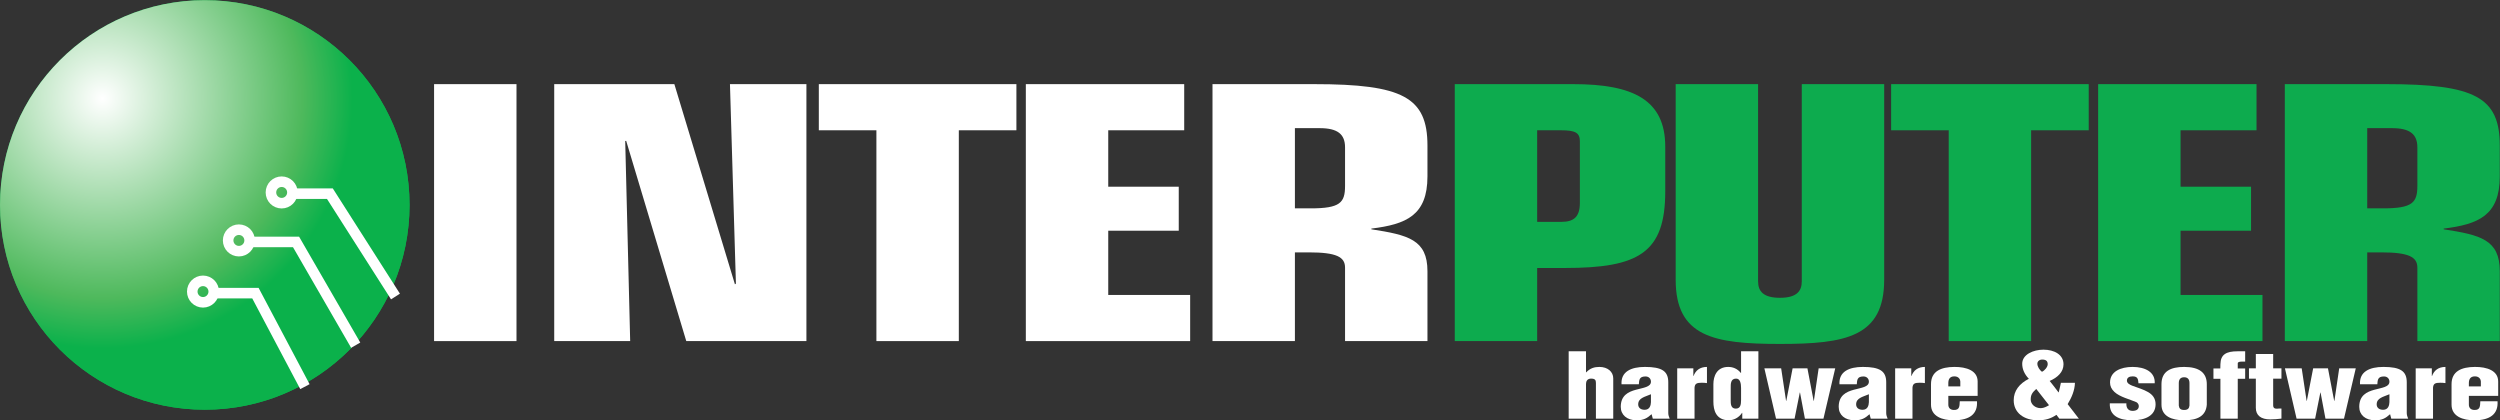
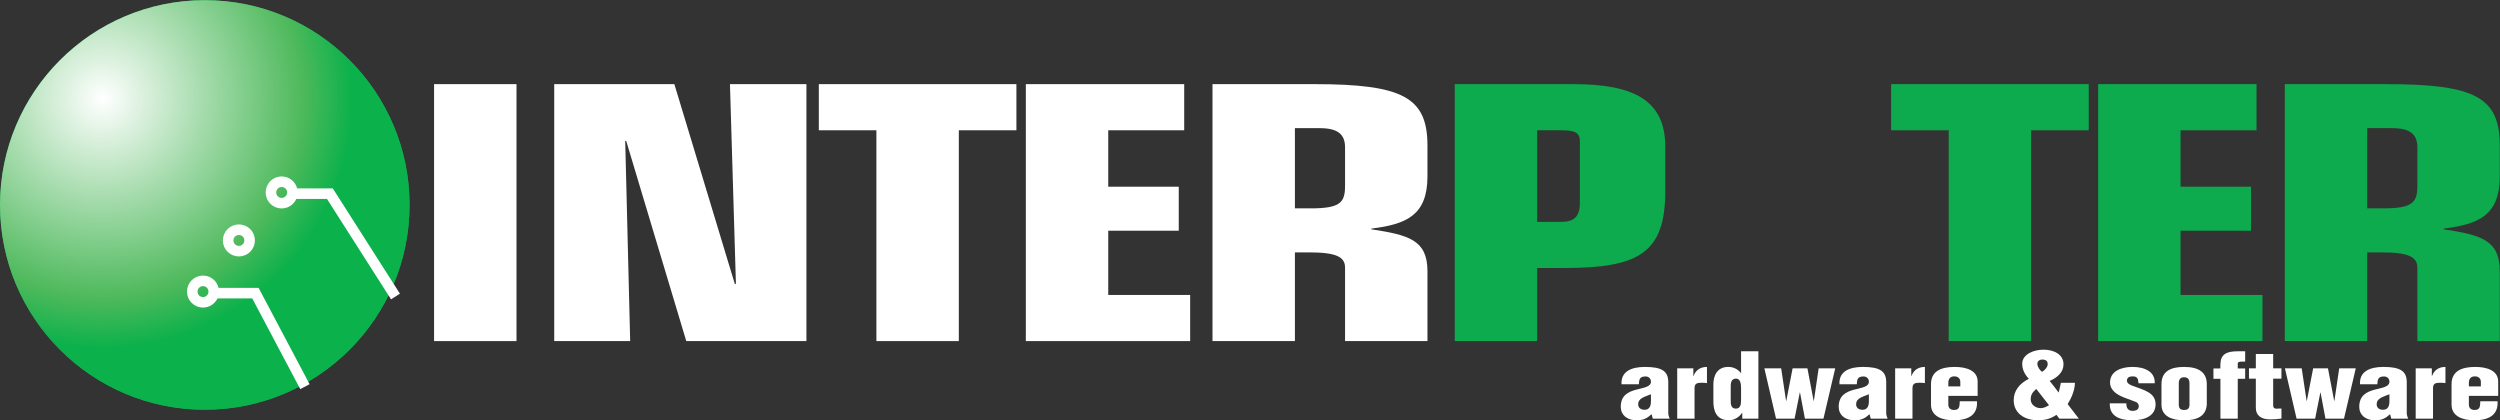
<svg xmlns="http://www.w3.org/2000/svg" width="100%" height="100%" viewBox="0 0 1867 314" version="1.1" xml:space="preserve" style="fill-rule:evenodd;clip-rule:evenodd;stroke-miterlimit:2;">
  <rect x="0" y="0" width="1867" height="314" fill="#333333" stroke="none" />
  <g transform="matrix(4.167,0,0,4.167,-94.525,-1601.11)">
    <clipPath id="_clip1">
      <path d="M96.082,420.964C96.082,441.232 79.651,457.662 59.383,457.662C39.116,457.662 22.686,441.232 22.686,420.964C22.686,400.696 39.116,384.266 59.383,384.266C79.651,384.266 96.082,400.696 96.082,420.964Z" />
    </clipPath>
    <g clip-path="url(#_clip1)">
      <path d="M96.082,420.964C96.082,441.232 79.651,457.662 59.383,457.662C39.116,457.662 22.686,441.232 22.686,420.964C22.686,400.696 39.116,384.266 59.383,384.266C79.651,384.266 96.082,400.696 96.082,420.964Z" style="fill:rgb(11,177,75);fill-rule:nonzero;" />
      <clipPath id="_clip2">
        <path d="M96.082,420.964C96.082,441.232 79.651,457.662 59.383,457.662C39.116,457.662 22.686,441.232 22.686,420.964C22.686,400.696 39.116,384.266 59.383,384.266C79.651,384.266 96.082,400.696 96.082,420.964Z" clip-rule="nonzero" />
      </clipPath>
      <g clip-path="url(#_clip2)">
        <rect x="22.686" y="384.266" width="73.396" height="73.396" style="fill:url(#_Radial3);fill-rule:nonzero;" />
      </g>
    </g>
  </g>
  <g transform="matrix(4.167,0,0,4.167,-94.525,-1601.11)">
    <path d="M75.089,418.725C75.089,419.788 74.227,420.65 73.164,420.65C72.101,420.65 71.239,419.788 71.239,418.725C71.239,417.662 72.101,416.799 73.164,416.799C74.227,416.799 75.089,417.662 75.089,418.725Z" style="fill:none;stroke:white;stroke-width:1.89px;" />
  </g>
  <g transform="matrix(4.167,0,0,4.167,-94.525,-1601.11)">
    <rect x="100.479" y="399.315" width="14.77" height="46.051" style="fill:white;fill-rule:nonzero;" />
  </g>
  <g transform="matrix(4.167,0,0,4.167,-94.525,-1601.11)">
    <path d="M134.911,409.492L134.733,409.492L135.623,445.366L122.01,445.366L122.01,399.315L143.541,399.315L154.396,435.189L154.574,435.062L153.506,399.315L167.208,399.315L167.208,445.366L145.676,445.366L134.911,409.492Z" style="fill:white;fill-rule:nonzero;" />
  </g>
  <g transform="matrix(4.167,0,0,4.167,-94.525,-1601.11)">
    <path d="M179.752,407.584L169.431,407.584L169.431,399.315L204.842,399.315L204.842,407.584L194.521,407.584L194.521,445.366L179.752,445.366L179.752,407.584Z" style="fill:white;fill-rule:nonzero;" />
  </g>
  <g transform="matrix(4.167,0,0,4.167,-94.525,-1601.11)">
    <path d="M206.532,399.315L234.914,399.315L234.914,407.584L221.301,407.584L221.301,417.697L233.936,417.697L233.936,425.584L221.301,425.584L221.301,437.097L235.981,437.097L235.981,445.366L206.532,445.366L206.532,399.315Z" style="fill:white;fill-rule:nonzero;" />
  </g>
  <g transform="matrix(4.167,0,0,4.167,-94.525,-1601.11)">
    <path d="M239.985,399.315L258.225,399.315C274.062,399.315 278.51,401.669 278.51,410.319L278.51,415.853C278.51,422.85 274.684,424.44 268.456,425.203L268.456,425.33C275.04,426.348 278.51,427.175 278.51,432.836L278.51,445.366L263.74,445.366L263.74,432.2C263.74,430.291 262.228,429.465 257.245,429.465L254.754,429.465L254.754,445.366L239.985,445.366L239.985,399.315ZM254.754,421.578L257.601,421.578C262.851,421.578 263.74,420.56 263.74,417.57L263.74,410.637C263.74,408.284 262.406,407.203 259.203,407.203L254.754,407.203L254.754,421.578Z" style="fill:white;fill-rule:nonzero;" />
  </g>
  <g transform="matrix(4.167,0,0,4.167,-94.525,-1601.11)">
    <path d="M283.402,399.315L304.667,399.315C315.344,399.315 321.127,402.114 321.127,410.51L321.127,418.524C321.127,429.528 316.411,432.263 303.154,432.263L298.172,432.263L298.172,445.366L283.402,445.366L283.402,399.315ZM302.532,423.995C304.667,423.995 305.824,423.167 305.824,420.623L305.824,409.556C305.824,408.029 305.023,407.584 302.442,407.584L298.172,407.584L298.172,423.995L302.532,423.995Z" style="fill:rgb(13,171,78);fill-rule:nonzero;" />
  </g>
  <g transform="matrix(4.167,0,0,4.167,-94.525,-1601.11)">
-     <path d="M360.363,434.362C360.363,444.603 353.513,445.875 341.68,445.875C329.847,445.875 322.995,444.603 322.995,434.362L322.995,399.315L337.765,399.315L337.765,434.68C337.765,436.461 338.743,437.606 341.68,437.606C344.615,437.606 345.595,436.461 345.595,434.68L345.595,399.315L360.363,399.315L360.363,434.362Z" style="fill:rgb(13,171,78);fill-rule:nonzero;" />
-   </g>
+     </g>
  <g transform="matrix(4.167,0,0,4.167,-94.525,-1601.11)">
    <path d="M371.929,407.584L361.608,407.584L361.608,399.315L397.02,399.315L397.02,407.584L386.698,407.584L386.698,445.366L371.929,445.366L371.929,407.584Z" style="fill:rgb(13,171,78);fill-rule:nonzero;" />
  </g>
  <g transform="matrix(4.167,0,0,4.167,-94.525,-1601.11)">
    <path d="M398.709,399.315L427.091,399.315L427.091,407.584L413.479,407.584L413.479,417.697L426.112,417.697L426.112,425.584L413.479,425.584L413.479,437.097L428.159,437.097L428.159,445.366L398.709,445.366L398.709,399.315Z" style="fill:rgb(13,171,78);fill-rule:nonzero;" />
  </g>
  <g transform="matrix(4.167,0,0,4.167,-94.525,-1601.11)">
    <path d="M432.162,399.315L450.401,399.315C466.238,399.315 470.688,401.669 470.688,410.319L470.688,415.853C470.688,422.85 466.861,424.44 460.633,425.203L460.633,425.33C467.217,426.348 470.688,427.175 470.688,432.836L470.688,445.366L455.918,445.366L455.918,432.2C455.918,430.291 454.405,429.465 449.423,429.465L446.932,429.465L446.932,445.366L432.162,445.366L432.162,399.315ZM446.932,421.578L449.778,421.578C455.028,421.578 455.918,420.56 455.918,417.57L455.918,410.637C455.918,408.284 454.583,407.203 451.38,407.203L446.932,407.203L446.932,421.578Z" style="fill:rgb(13,171,78);fill-rule:nonzero;" />
  </g>
  <g transform="matrix(4.167,0,0,4.167,-94.525,-1601.11)">
    <path d="M67.422,427.324C67.422,428.387 66.56,429.249 65.497,429.249C64.434,429.249 63.572,428.387 63.572,427.324C63.572,426.261 64.434,425.398 65.497,425.398C66.56,425.398 67.422,426.261 67.422,427.324Z" style="fill:none;stroke:white;stroke-width:1.89px;" />
  </g>
  <g transform="matrix(4.167,0,0,4.167,-94.525,-1601.11)">
    <path d="M60.991,436.492C60.991,437.555 60.129,438.417 59.066,438.417C58.003,438.417 57.141,437.555 57.141,436.492C57.141,435.429 58.003,434.566 59.066,434.566C60.129,434.566 60.991,435.429 60.991,436.492Z" style="fill:none;stroke:white;stroke-width:1.89px;" />
  </g>
  <g transform="matrix(4.167,0,0,4.167,-94.525,-1601.11)">
    <path d="M60.797,436.768L68.458,436.768L77.331,453.529" style="fill:none;stroke:white;stroke-width:1.89px;" />
  </g>
  <g transform="matrix(4.167,0,0,4.167,-94.525,-1601.11)">
-     <path d="M67.699,427.591L75.738,427.591L86.432,446.097" style="fill:none;stroke:white;stroke-width:1.89px;" />
-   </g>
+     </g>
  <g transform="matrix(4.167,0,0,4.167,-94.525,-1601.11)">
    <path d="M74.98,418.945L81.806,418.945L93.561,437.375" style="fill:none;stroke:white;stroke-width:1.89px;" />
  </g>
  <g transform="matrix(4.167,0,0,4.167,-94.525,-1601.11)">
-     <path d="M306.924,450.961L306.963,450.961C307.686,450.205 308.446,449.995 309.325,449.995C310.829,449.995 311.806,450.881 311.806,452.04L311.806,459.271L308.7,459.271L308.7,452.862C308.7,452.347 308.544,452.089 307.822,452.089C307.139,452.089 306.924,452.588 306.924,453.039L306.924,459.271L303.818,459.271L303.818,447.193L306.924,447.193L306.924,450.961Z" style="fill:white;fill-rule:nonzero;" />
-   </g>
+     </g>
  <g transform="matrix(4.167,0,0,4.167,-94.525,-1601.11)">
    <path d="M318.68,458.466C317.899,459.175 317.235,459.561 316.005,459.561C314.247,459.561 313.153,458.579 313.153,457.145C313.153,455.101 314.501,454.456 315.868,454.086C317.216,453.715 318.562,453.602 318.562,452.636C318.562,452.137 318.212,451.702 317.587,451.702C316.454,451.702 316.454,452.347 316.396,453.103L313.29,453.103C313.153,450.849 314.989,449.995 317.489,449.995C320.555,449.995 321.668,450.768 321.668,452.749L321.668,458.273C321.668,458.611 321.785,458.949 321.922,459.271L318.895,459.271L318.68,458.466ZM318.562,454.891C317.938,455.164 317.392,455.31 317.001,455.551C316.61,455.777 316.278,456.099 316.278,456.711C316.278,457.274 316.688,457.677 317.431,457.677C318.348,457.677 318.543,456.888 318.562,456.308L318.562,454.891Z" style="fill:white;fill-rule:nonzero;" />
  </g>
  <g transform="matrix(4.167,0,0,4.167,-94.525,-1601.11)">
    <path d="M326.16,450.253L326.16,451.622L326.199,451.622C326.551,450.655 327.312,449.995 328.602,449.995L328.602,452.894C328.289,452.846 327.977,452.83 327.664,452.83C326.785,452.83 326.434,452.975 326.375,453.715L326.375,459.271L323.27,459.271L323.27,450.253L326.16,450.253Z" style="fill:white;fill-rule:nonzero;" />
  </g>
  <g transform="matrix(4.167,0,0,4.167,-94.525,-1601.11)">
    <path d="M334.929,459.271L334.929,458.225L334.89,458.225C334.323,459.094 333.386,459.561 332.468,459.561C330.202,459.497 329.753,457.742 329.753,456.211L329.753,453.087C329.753,451.67 330.358,449.995 332.409,449.995C333.229,449.995 334.03,450.285 334.675,451.074L334.714,451.074L334.714,447.193L337.819,447.193L337.819,459.271L334.929,459.271ZM332.858,456.018C332.858,456.55 332.858,457.468 333.757,457.468C334.597,457.468 334.714,456.775 334.714,455.906L334.714,453.78C334.714,453.007 334.577,452.073 333.815,452.089C332.819,452.089 332.858,453.103 332.858,453.683L332.858,456.018Z" style="fill:white;fill-rule:nonzero;" />
  </g>
  <g transform="matrix(4.167,0,0,4.167,-94.525,-1601.11)">
    <path d="M347.721,456.082L347.76,456.082L348.618,450.253L351.587,450.253L349.478,459.271L346.158,459.271L345.279,454.585L345.24,454.585L344.303,459.271L340.982,459.271L338.893,450.253L341.9,450.253L342.779,456.082L342.818,456.082L343.951,450.253L346.607,450.253L347.721,456.082Z" style="fill:white;fill-rule:nonzero;" />
  </g>
  <g transform="matrix(4.167,0,0,4.167,-94.525,-1601.11)">
    <path d="M357.738,458.466C356.958,459.175 356.294,459.561 355.063,459.561C353.306,459.561 352.212,458.579 352.212,457.145C352.212,455.101 353.56,454.456 354.927,454.086C356.274,453.715 357.622,453.602 357.622,452.636C357.622,452.137 357.271,451.702 356.646,451.702C355.513,451.702 355.513,452.347 355.454,453.103L352.349,453.103C352.212,450.849 354.048,449.995 356.548,449.995C359.613,449.995 360.727,450.768 360.727,452.749L360.727,458.273C360.727,458.611 360.844,458.949 360.98,459.271L357.953,459.271L357.738,458.466ZM357.622,454.891C356.997,455.164 356.45,455.31 356.06,455.551C355.669,455.777 355.337,456.099 355.337,456.711C355.337,457.274 355.747,457.677 356.489,457.677C357.407,457.677 357.603,456.888 357.622,456.308L357.622,454.891Z" style="fill:white;fill-rule:nonzero;" />
  </g>
  <g transform="matrix(4.167,0,0,4.167,-94.525,-1601.11)">
    <path d="M365.219,450.253L365.219,451.622L365.258,451.622C365.609,450.655 366.371,449.995 367.66,449.995L367.66,452.894C367.348,452.846 367.035,452.83 366.723,452.83C365.844,452.83 365.492,452.975 365.434,453.715L365.434,459.271L362.328,459.271L362.328,450.253L365.219,450.253Z" style="fill:white;fill-rule:nonzero;" />
  </g>
  <g transform="matrix(4.167,0,0,4.167,-94.525,-1601.11)">
    <path d="M371.858,455.181L371.858,456.759C371.858,457.258 372.132,457.677 372.815,457.709C373.968,457.758 373.851,456.904 373.909,456.147L376.995,456.147C377.151,458.466 375.628,459.529 372.933,459.561C370.706,459.578 368.753,458.82 368.753,456.759L368.753,453.087C368.753,450.768 370.53,450.011 372.933,449.995C375.101,449.979 377.112,450.655 377.112,452.604L377.112,455.181L371.858,455.181ZM374.007,453.49L374.007,452.604C374.007,452.282 373.753,451.686 372.952,451.686C372.073,451.686 371.858,452.266 371.858,452.894L371.858,453.49L374.007,453.49Z" style="fill:white;fill-rule:nonzero;" />
  </g>
  <g transform="matrix(4.167,0,0,4.167,-94.525,-1601.11)">
    <path d="M391.231,458.579C390.294,459.239 389.22,459.561 387.971,459.561C385.354,459.561 383.576,458.176 383.576,455.97C383.576,454.295 384.572,452.991 386.291,452.121C385.549,451.364 385.1,450.43 385.1,449.432C385.1,447.741 387.131,446.903 388.907,446.903C390.841,446.903 392.501,447.789 392.501,449.528C392.501,450.897 391.446,451.895 390.021,452.507C390.548,453.184 391.114,453.86 391.603,454.553L391.642,454.553C391.798,453.957 391.915,453.393 392.032,452.846L394.552,452.846C394.513,454.183 393.966,455.487 393.243,456.663L395.255,459.271L391.759,459.271L391.231,458.579ZM387.619,453.941C386.936,454.553 386.623,454.972 386.623,455.825C386.623,456.679 387.404,457.387 388.438,457.387C388.966,457.371 389.474,457.113 389.903,456.856L387.619,453.941ZM387.814,449.415C387.814,449.931 388.186,450.527 388.634,450.865C389.142,450.655 389.669,449.979 389.669,449.512C389.669,448.948 389.376,448.675 388.673,448.675C388.166,448.675 387.814,449.013 387.814,449.415Z" style="fill:white;fill-rule:nonzero;" />
  </g>
  <g transform="matrix(4.167,0,0,4.167,-94.525,-1601.11)">
    <path d="M405.938,452.926C405.859,452.314 405.898,451.686 404.902,451.686C404.297,451.686 403.867,451.912 403.867,452.443C403.867,452.926 404.355,453.168 404.824,453.361C406.836,454.118 409.003,454.553 409.003,456.695C409.003,458.708 407.148,459.561 404.863,459.561C402.402,459.561 400.684,458.692 400.801,456.518L403.77,456.518C403.73,457.145 403.945,457.87 404.883,457.87C405.547,457.87 405.996,457.597 405.996,457.017C405.996,456.743 405.84,456.485 405.586,456.324C404.336,455.777 402.598,455.39 401.621,454.472C401.094,453.973 400.84,453.441 400.84,452.781C400.84,450.832 402.715,449.995 404.883,449.995C407.148,449.995 408.964,450.929 408.847,452.926L405.938,452.926Z" style="fill:white;fill-rule:nonzero;" />
  </g>
  <g transform="matrix(4.167,0,0,4.167,-94.525,-1601.11)">
    <path d="M410.058,453.087C410.058,450.768 411.718,449.995 414.12,449.995C416.854,449.995 418.182,451.058 418.182,453.087L418.182,456.759C418.025,458.805 416.482,459.561 414.12,459.561C411.894,459.561 410.058,458.82 410.058,456.759L410.058,453.087ZM413.163,456.92C413.222,457.435 413.476,457.709 414.12,457.709C414.765,457.709 415.019,457.435 415.077,456.92L415.077,452.894C415.077,452.314 414.843,451.847 414.12,451.847C413.397,451.847 413.163,452.314 413.163,452.894L413.163,456.92Z" style="fill:white;fill-rule:nonzero;" />
  </g>
  <g transform="matrix(4.167,0,0,4.167,-94.525,-1601.11)">
    <path d="M420.623,452.121L419.373,452.121L419.373,450.269L420.604,450.269L420.623,449.48C420.662,447.757 421.678,447.193 423.689,447.193L425.057,447.193L425.057,449.045L424.393,449.045C424.041,449.045 423.729,449.125 423.729,449.351L423.729,450.269L425.057,450.269L425.057,452.121L423.729,452.121L423.729,459.271L420.623,459.271L420.623,452.121Z" style="fill:white;fill-rule:nonzero;" />
  </g>
  <g transform="matrix(4.167,0,0,4.167,-94.525,-1601.11)">
    <path d="M425.739,452.105L425.739,450.253L426.97,450.253L426.97,447.676L430.075,447.676L430.075,450.253L431.56,450.253L431.56,452.105L430.075,452.105L430.075,456.856C430.075,457.371 430.349,457.484 430.759,457.484C431.11,457.435 431.228,457.452 431.56,457.452L431.56,459.255C430.896,459.336 430.251,459.4 429.567,459.4C427.888,459.4 426.97,458.692 426.97,457.323L426.97,452.105L425.739,452.105Z" style="fill:white;fill-rule:nonzero;" />
  </g>
  <g transform="matrix(4.167,0,0,4.167,-94.525,-1601.11)">
    <path d="M441.012,456.082L441.051,456.082L441.91,450.253L444.878,450.253L442.77,459.271L439.449,459.271L438.57,454.585L438.531,454.585L437.594,459.271L434.273,459.271L432.185,450.253L435.191,450.253L436.07,456.082L436.109,456.082L437.242,450.253L439.898,450.253L441.012,456.082Z" style="fill:white;fill-rule:nonzero;" />
  </g>
  <g transform="matrix(4.167,0,0,4.167,-94.525,-1601.11)">
    <path d="M451.03,458.466C450.249,459.175 449.585,459.561 448.354,459.561C446.597,459.561 445.503,458.579 445.503,457.145C445.503,455.101 446.851,454.456 448.218,454.086C449.565,453.715 450.913,453.602 450.913,452.636C450.913,452.137 450.562,451.702 449.937,451.702C448.804,451.702 448.804,452.347 448.745,453.103L445.64,453.103C445.503,450.849 447.339,449.995 449.839,449.995C452.904,449.995 454.018,450.768 454.018,452.749L454.018,458.273C454.018,458.611 454.135,458.949 454.271,459.271L451.245,459.271L451.03,458.466ZM450.913,454.891C450.288,455.164 449.741,455.31 449.351,455.551C448.96,455.777 448.628,456.099 448.628,456.711C448.628,457.274 449.038,457.677 449.78,457.677C450.698,457.677 450.894,456.888 450.913,456.308L450.913,454.891Z" style="fill:white;fill-rule:nonzero;" />
  </g>
  <g transform="matrix(4.167,0,0,4.167,-94.525,-1601.11)">
    <path d="M458.51,450.253L458.51,451.622L458.549,451.622C458.9,450.655 459.662,449.995 460.951,449.995L460.951,452.894C460.639,452.846 460.326,452.83 460.014,452.83C459.135,452.83 458.783,452.975 458.725,453.715L458.725,459.271L455.619,459.271L455.619,450.253L458.51,450.253Z" style="fill:white;fill-rule:nonzero;" />
  </g>
  <g transform="matrix(4.167,0,0,4.167,-94.525,-1601.11)">
    <path d="M465.149,455.181L465.149,456.759C465.149,457.258 465.423,457.677 466.106,457.709C467.259,457.758 467.142,456.904 467.2,456.147L470.286,456.147C470.442,458.466 468.919,459.529 466.224,459.561C463.997,459.578 462.045,458.82 462.045,456.759L462.045,453.087C462.045,450.768 463.821,450.011 466.224,449.995C468.392,449.979 470.403,450.655 470.403,452.604L470.403,455.181L465.149,455.181ZM467.298,453.49L467.298,452.604C467.298,452.282 467.044,451.686 466.243,451.686C465.364,451.686 465.149,452.266 465.149,452.894L465.149,453.49L467.298,453.49Z" style="fill:white;fill-rule:nonzero;" />
  </g>
  <defs>
    <radialGradient id="_Radial3" cx="0" cy="0" r="1" gradientUnits="userSpaceOnUse" gradientTransform="matrix(44.871,0,0,44.871,41.035,401.851)">
      <stop offset="0" style="stop-color:white;stop-opacity:1" />
      <stop offset="0.8" style="stop-color:rgb(78,185,92);stop-opacity:1" />
      <stop offset="1" style="stop-color:rgb(11,177,75);stop-opacity:1" />
    </radialGradient>
  </defs>
</svg>